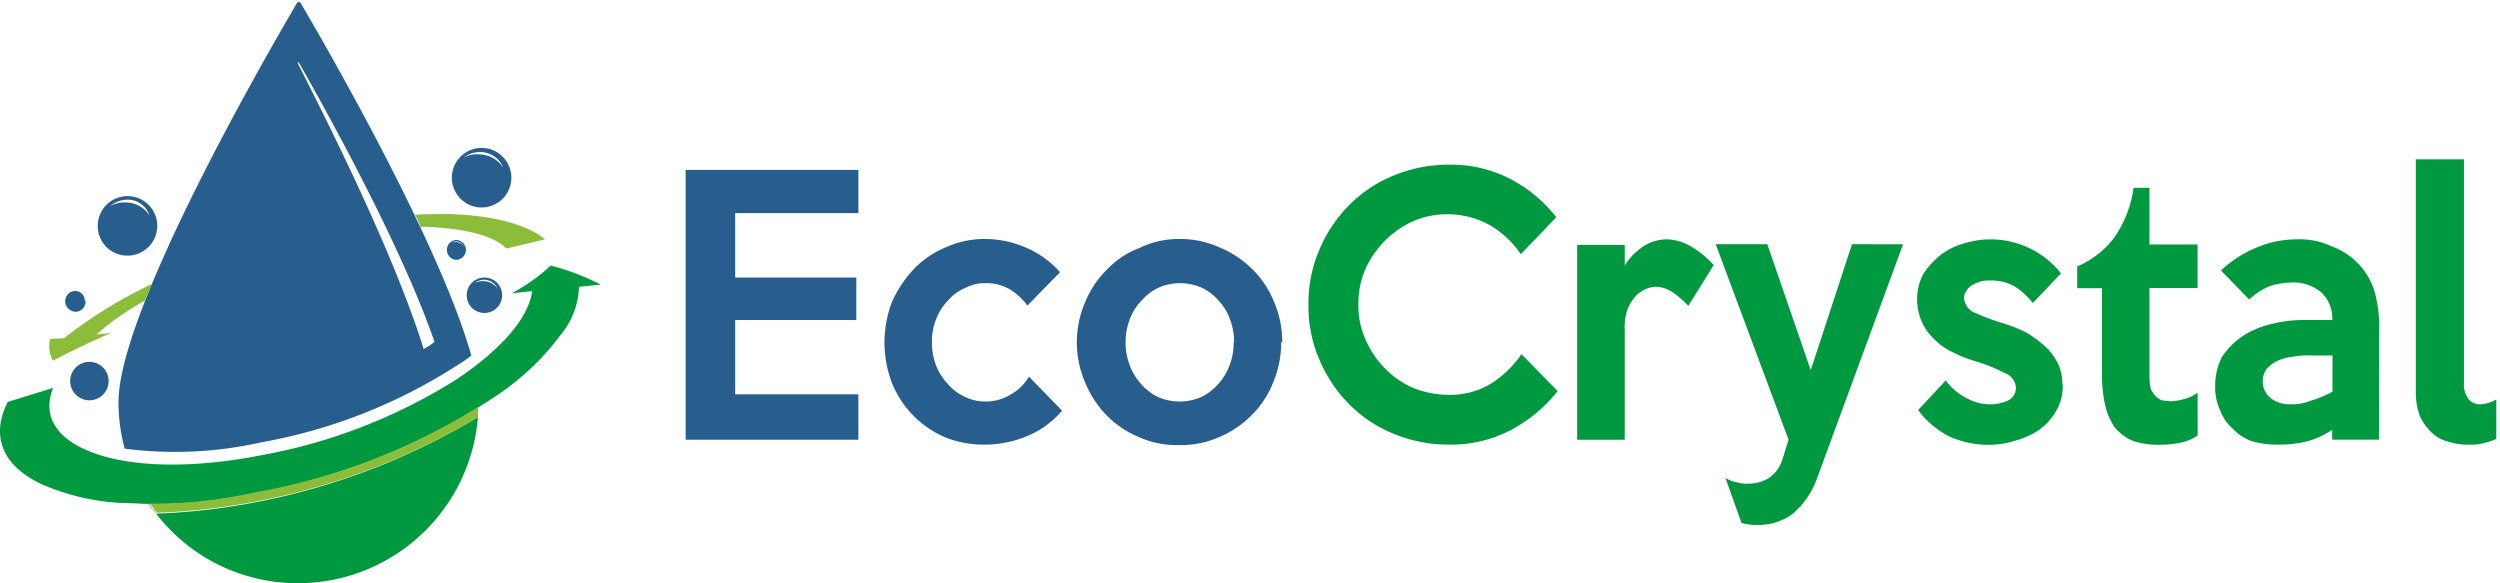
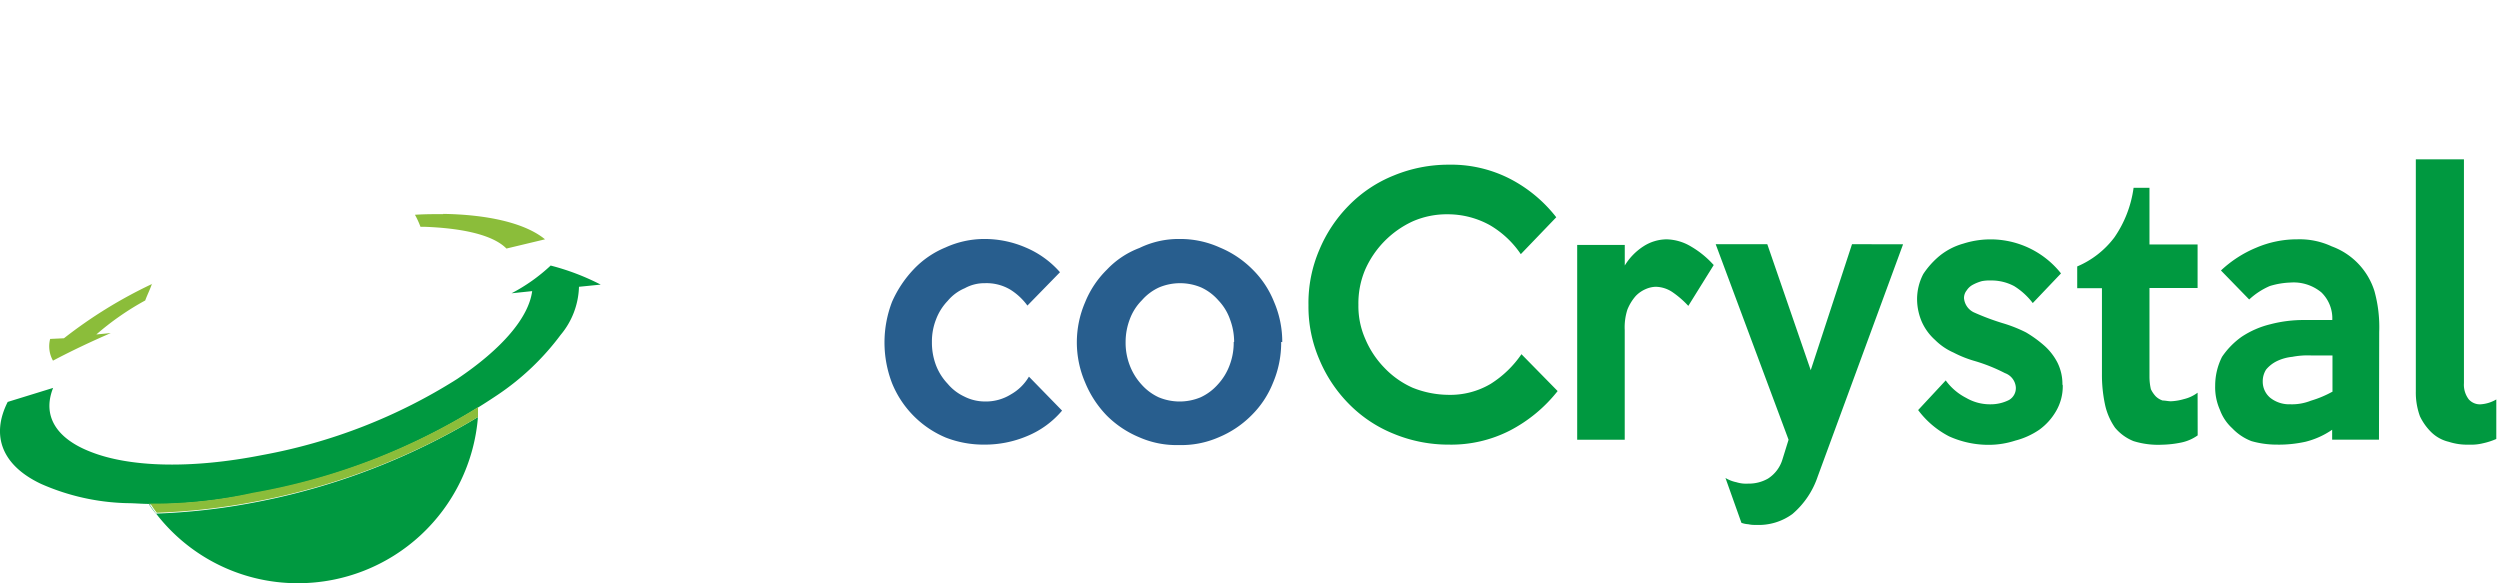
<svg xmlns="http://www.w3.org/2000/svg" xmlns:ns1="http://sodipodi.sourceforge.net/DTD/sodipodi-0.dtd" xmlns:ns2="http://www.inkscape.org/namespaces/inkscape" width="283.308" height="66.094" viewBox="0 0 283.308 66.094" version="1.1" id="svg78" ns1:docname="Logo-Eco-Crystal.svg" ns2:version="1.2.1 (9c6d41e410, 2022-07-14)">
  <ns1:namedview id="namedview80" pagecolor="#ffffff" bordercolor="#000000" borderopacity="0.25" ns2:showpageshadow="false" ns2:pageopacity="0.0" ns2:pagecheckerboard="false" ns2:deskcolor="#d1d1d1" showgrid="false" ns2:zoom="4.0307838" ns2:cx="158.77805" ns2:cy="33.988427" ns2:window-width="1920" ns2:window-height="1017" ns2:window-x="-8" ns2:window-y="-8" ns2:window-maximized="1" ns2:current-layer="g74" />
  <defs id="defs44">
    <style id="style42">.a{fill:#285e8e;}.b{fill:#009940;}.c{fill:#8bbd3a;}</style>
    <clipPath clipPathUnits="userSpaceOnUse" id="clipPath719">
      <rect style="opacity:0.74;fill:#b3b3b3" id="rect721" width="283.816" height="66.24" x="-74.725" y="-2.654" />
    </clipPath>
    <clipPath clipPathUnits="userSpaceOnUse" id="clipPath723">
      <rect style="opacity:0.74;fill:#b3b3b3" id="rect725" width="283.816" height="66.24" x="-51.872" y="-3.141" />
    </clipPath>
    <clipPath clipPathUnits="userSpaceOnUse" id="clipPath727">
      <rect style="opacity:0.74;fill:#b3b3b3" id="rect729" width="283.816" height="66.24" x="-47.605" y="-4.841" />
    </clipPath>
    <clipPath clipPathUnits="userSpaceOnUse" id="clipPath731">
      <rect style="opacity:0.74;fill:#b3b3b3" id="rect733" width="283.816" height="66.24" x="-44.672" y="-3.746" />
    </clipPath>
    <clipPath clipPathUnits="userSpaceOnUse" id="clipPath735">
      <rect style="opacity:0.74;fill:#b3b3b3" id="rect737" width="283.816" height="66.24" x="-41.266" y="-4.843" />
    </clipPath>
    <clipPath clipPathUnits="userSpaceOnUse" id="clipPath739">
      <rect style="opacity:0.74;fill:#b3b3b3" id="rect741" width="283.816" height="66.24" x="-36.983" y="-4.945" />
    </clipPath>
    <clipPath clipPathUnits="userSpaceOnUse" id="clipPath743">
      <rect style="opacity:0.74;fill:#b3b3b3" id="rect745" width="283.816" height="66.24" x="-34.038" y="-4.841" />
    </clipPath>
    <clipPath clipPathUnits="userSpaceOnUse" id="clipPath747">
      <rect style="opacity:0.74;fill:#b3b3b3" id="rect749" width="283.816" height="66.24" x="-28.322" y="-3.254" />
    </clipPath>
    <clipPath clipPathUnits="userSpaceOnUse" id="clipPath751">
      <rect style="opacity:0.74;fill:#b3b3b3" id="rect753" width="283.816" height="66.24" x="-23.397" y="-4.834" />
    </clipPath>
    <clipPath clipPathUnits="userSpaceOnUse" id="clipPath755">
      <rect style="opacity:0.74;fill:#b3b3b3" id="rect757" width="283.816" height="66.24" x="-19.306" y="-4.834" />
    </clipPath>
    <clipPath clipPathUnits="userSpaceOnUse" id="clipPath759">
-       <rect style="opacity:0.74;fill:#b3b3b3" id="rect761" width="283.816" height="66.24" x="-15.077" y="-3.365" />
-     </clipPath>
+       </clipPath>
    <clipPath clipPathUnits="userSpaceOnUse" id="clipPath763">
      <rect style="opacity:0.74;fill:#b3b3b3" id="rect765" width="283.816" height="66.24" x="-1.543" y="-4.301" />
    </clipPath>
    <clipPath clipPathUnits="userSpaceOnUse" id="clipPath767">
      <rect style="opacity:0.74;fill:#b3b3b3" id="rect769" width="283.816" height="66.24" x="-0.495" y="-5.398" />
    </clipPath>
    <clipPath clipPathUnits="userSpaceOnUse" id="clipPath771">
-       <rect style="opacity:0.74;fill:#b3b3b3" id="rect773" width="283.816" height="66.24" x="-1.881" y="0.248" />
-     </clipPath>
+       </clipPath>
  </defs>
  <g transform="translate(-0.001)" id="g76">
    <g transform="translate(0.001)" id="g74">
      <path class="a" d="M 12.906,28.966 A 3.373,3.373 0 1 0 9.693,25.495 v 0.1 a 3.348,3.348 0 0 0 3.275,3.373 m 0,-6.34 a 2.585,2.585 0 0 1 2.572,1.772 3.188,3.188 0 0 0 -2.733,-1.453 3.2,3.2 0 0 0 -1.711,0.406 3.164,3.164 0 0 1 1.871,-0.726 M 8.216,34.1 A 1.071,1.071 0 0 0 7.231,32.98 v 0 A 1.145,1.145 0 0 0 6,34.1 1.231,1.231 0 0 0 7.231,35.33 1.157,1.157 0 0 0 8.314,34.1 m 42,-4.653 a 1.133,1.133 0 0 0 1.1,-1.157 1.145,1.145 0 0 0 -1.1,-1.1 1.133,1.133 0 0 0 -0.074,2.253 h 0.074 m 0,-2.08 a 0.936,0.936 0 0 1 0.862,0.554 1.022,1.022 0 0 0 -0.936,-0.48 1.157,1.157 0 0 0 -0.542,0.074 1.391,1.391 0 0 1 0.628,-0.148 M 53.12,23.51 a 3.373,3.373 0 1 0 -3.3,-3.311 3.373,3.373 0 0 0 3.3,3.311 m -0.135,-6.278 a 2.794,2.794 0 0 1 2.659,1.773 3.324,3.324 0 0 0 -2.868,-1.514 2.758,2.758 0 0 0 -1.637,0.406 2.856,2.856 0 0 1 1.847,-0.665 M 8.77,41.005 a 2.179,2.179 0 1 1 -0.049,0 m -0.16,0.48 a 2.265,2.265 0 0 0 -1.1,0.246 2.093,2.093 0 0 1 1.239,-0.406 1.736,1.736 0 0 1 1.637,1.12 2.068,2.068 0 0 0 -1.8,-0.96 m 44.92,-10.033 a 2.007,2.007 0 1 0 0.111,0 h -0.111 m -0.074,0.406 a 1.92,1.92 0 0 0 -1.009,0.246 1.773,1.773 0 0 1 1.1,-0.406 1.723,1.723 0 0 1 1.551,1.046 1.994,1.994 0 0 0 -1.637,-0.886 m -41.344,13.69 a 20.238,20.238 0 0 0 0.7,5.293 44.465,44.465 0 0 0 15.412,-0.7 60.677,60.677 0 0 0 22.072,-8.617 15.35,15.35 0 0 0 1.8,-1.231 C 48,26 32.479,0 32.479,0 c 0,0 -20.435,34.186 -20.435,45.548 m 34.579,-6 C 43.5,29.446 36.48,15.24 32.344,7.14 c 0.074,0 0.074,-0.074 0.074,-0.16 4.358,7.62 12.064,21.9 15.437,31.773 a 9.442,9.442 0 0 1 -1.231,0.8" transform="translate(1.385)" id="path46" clip-path="url(#clipPath771)" />
      <path class="b" d="m 62.413,24.44 a 19.967,19.967 0 0 1 -4.444,3.151 l 2.339,-0.246 c -0.394,2.979 -3.361,6.5 -8.506,9.959 A 62.191,62.191 0 0 1 29.73,45.921 c -8.186,1.613 -15.129,1.366 -19.5,-0.382 -3.9,-1.526 -5.453,-4.1 -4.21,-7.226 L 0.874,39.9 c -1.945,3.853 -0.628,7.226 3.816,9.307 a 25.605,25.605 0 0 0 9.75,2.167 c 0.776,0 1.637,0.086 2.462,0.086 A 20.25,20.25 0 0 0 33.829,60.446 20.46,20.46 0 0 0 54.165,41.613 76.508,76.508 0 0 1 28.67,51.326 71.842,71.842 0 0 1 17.665,52.557 9.2,9.2 0 0 1 16.889,51.511 58.313,58.313 0 0 0 28.67,50.279 72,72 0 0 0 56.356,39.126 a 29.089,29.089 0 0 0 7.177,-6.82 8.863,8.863 0 0 0 2.08,-5.453 l 2.462,-0.246 a 27.083,27.083 0 0 0 -5.7,-2.167" transform="translate(-0.001,5.646)" id="path48" clip-path="url(#clipPath767)" />
      <path class="c" d="M 16.187,27.63 A 52.491,52.491 0 0 0 6.2,33.785 l -1.563,0.074 a 3.311,3.311 0 0 0 0.32,2.462 c 2.339,-1.231 4.358,-2.167 6.549,-3.127 l -1.637,0.16 a 31.379,31.379 0 0 1 5.54,-3.853 c 0.234,-0.64 0.542,-1.231 0.776,-1.92 m 32.991,-7.866 c -1.009,0 -2.105,0 -3.2,0.074 a 9.751,9.751 0 0 1 0.628,1.366 h 0.542 c 4.136,0.16 7.645,0.886 9.2,2.462 l 4.37,-1.046 C 58.374,20.65 54,19.764 49.179,19.69 M 15.941,52.423 a 10.23,10.23 0 0 0 0.776,1.133 71.842,71.842 0 0 0 11.005,-1.231 76.508,76.508 0 0 0 25.4,-9.614 V 41.59 a 71.929,71.929 0 0 1 -25.494,9.7 51.888,51.888 0 0 1 -11.781,1.231" transform="translate(1.047,4.549)" id="path50" clip-path="url(#clipPath763)" />
-       <path class="a" d="M 82.693,46.219 H 63.12 V 15.64 h 19.573 v 4.9 h -13.96 v 7.3 h 13.726 v 4.813 H 68.733 v 8.42 h 13.96 z" transform="translate(14.581,3.613)" id="path52" clip-path="url(#clipPath759)" />
      <path class="a" d="m 101.547,41.45 a 10.316,10.316 0 0 1 -3.976,2.893 12.31,12.31 0 0 1 -4.838,0.96 11.805,11.805 0 0 1 -4.37,-0.8 11.288,11.288 0 0 1 -6.081,-6.155 12.84,12.84 0 0 1 0,-9.233 12.938,12.938 0 0 1 2.462,-3.693 10.414,10.414 0 0 1 3.595,-2.462 10.611,10.611 0 0 1 4.394,-0.96 11.744,11.744 0 0 1 4.678,0.96 10.673,10.673 0 0 1 3.9,2.807 l -3.691,3.779 a 6.992,6.992 0 0 0 -1.945,-1.81 5.269,5.269 0 0 0 -2.881,-0.726 4.579,4.579 0 0 0 -2.265,0.566 5.1,5.1 0 0 0 -1.945,1.44 6.155,6.155 0 0 0 -1.317,2.093 6.808,6.808 0 0 0 -0.468,2.573 7.226,7.226 0 0 0 0.468,2.647 6.352,6.352 0 0 0 1.317,2.08 5.453,5.453 0 0 0 1.871,1.44 5.158,5.158 0 0 0 2.339,0.566 5.367,5.367 0 0 0 2.967,-0.812 5.478,5.478 0 0 0 2.031,-2.003 z" transform="translate(18.81,5.082)" id="path54" clip-path="url(#clipPath755)" />
      <path class="a" d="m 116.955,33.67 a 7.249,7.249 0 0 0 -0.467,-2.559 5.971,5.971 0 0 0 -1.33,-2.168 5.761,5.761 0 0 0 -1.945,-1.453 6.155,6.155 0 0 0 -4.764,0 5.761,5.761 0 0 0 -1.945,1.453 5.97,5.97 0 0 0 -1.379,2.167 7.251,7.251 0 0 0 -0.468,2.561 7.14,7.14 0 0 0 0.468,2.647 6.771,6.771 0 0 0 1.33,2.167 5.933,5.933 0 0 0 1.945,1.453 6.155,6.155 0 0 0 4.764,0 5.934,5.934 0 0 0 1.945,-1.453 6.562,6.562 0 0 0 1.329,-2.167 7.14,7.14 0 0 0 0.468,-2.647 m 5.38,0 a 11.6,11.6 0 0 1 -0.936,4.653 10.735,10.735 0 0 1 -2.462,3.693 11.375,11.375 0 0 1 -3.693,2.462 10.587,10.587 0 0 1 -4.53,0.874 10.427,10.427 0 0 1 -4.444,-0.874 11.375,11.375 0 0 1 -3.693,-2.462 11.805,11.805 0 0 1 -2.462,-3.767 11.461,11.461 0 0 1 0,-9.073 10.907,10.907 0 0 1 2.462,-3.693 9.848,9.848 0 0 1 3.693,-2.462 10.144,10.144 0 0 1 4.567,-1.022 10.858,10.858 0 0 1 4.53,0.96 11.375,11.375 0 0 1 3.693,2.462 10.735,10.735 0 0 1 2.462,3.693 11.449,11.449 0 0 1 0.936,4.567" transform="translate(22.901,5.082)" id="path56" clip-path="url(#clipPath751)" />
      <path class="b" d="m 148.69,40.815 a 16.693,16.693 0 0 1 -5.4,4.469 14.6,14.6 0 0 1 -6.943,1.6 16.237,16.237 0 0 1 -6.241,-1.231 14.9,14.9 0 0 1 -5.06,-3.373 15.819,15.819 0 0 1 -3.361,-5.047 15.08,15.08 0 0 1 -1.231,-6.155 15.24,15.24 0 0 1 1.231,-6.266 15.818,15.818 0 0 1 3.361,-5.047 14.9,14.9 0 0 1 5.06,-3.373 16.237,16.237 0 0 1 6.241,-1.231 14.6,14.6 0 0 1 6.943,1.6 15.893,15.893 0 0 1 5.244,4.358 l -4.017,4.181 a 10.8,10.8 0 0 0 -3.508,-3.287 9.848,9.848 0 0 0 -4.764,-1.231 9.614,9.614 0 0 0 -3.976,0.8 10.845,10.845 0 0 0 -5.38,5.453 9.762,9.762 0 0 0 -0.776,4.013 9.183,9.183 0 0 0 0.776,3.853 10.562,10.562 0 0 0 2.179,3.287 10.008,10.008 0 0 0 3.2,2.253 11.079,11.079 0 0 0 3.976,0.8 9,9 0 0 0 4.838,-1.231 11.9,11.9 0 0 0 3.508,-3.373 z" transform="translate(27.826,3.502)" id="path58" clip-path="url(#clipPath747)" />
      <path class="b" d="m 160.676,24.923 -2.893,4.653 a 10.61,10.61 0 0 0 -1.748,-1.526 3.5,3.5 0 0 0 -1.945,-0.64 3.028,3.028 0 0 0 -1.1,0.246 3.471,3.471 0 0 0 -1.169,0.8 5.417,5.417 0 0 0 -0.936,1.526 6.487,6.487 0 0 0 -0.308,2.327 V 44.742 H 145.19 V 22.67 h 5.392 V 25 a 6.807,6.807 0 0 1 2.105,-2.167 4.924,4.924 0 0 1 2.647,-0.8 5.6,5.6 0 0 1 2.733,0.8 10.537,10.537 0 0 1 2.573,2.093" transform="translate(33.542,5.089)" id="path60" clip-path="url(#clipPath743)" />
      <path class="b" d="m 179.175,22.492 -9.675,26.32 a 9.59,9.59 0 0 1 -2.868,4.247 6.475,6.475 0 0 1 -4.136,1.231 3.4,3.4 0 0 1 -0.862,-0.074 2.807,2.807 0 0 1 -0.776,-0.16 l -1.81,-5.084 a 3.9,3.9 0 0 0 1.231,0.48 3.693,3.693 0 0 0 1.33,0.16 4.382,4.382 0 0 0 2.253,-0.566 3.915,3.915 0 0 0 1.637,-2.154 l 0.7,-2.253 -8.259,-22.159 h 5.847 l 4.924,14.28 4.678,-14.28 z" transform="translate(36.487,5.193)" id="path62" clip-path="url(#clipPath739)" />
      <path class="b" d="m 192.988,38.561 a 5.576,5.576 0 0 1 -0.776,2.967 6.77,6.77 0 0 1 -1.883,2.08 8.617,8.617 0 0 1 -2.721,1.231 9.713,9.713 0 0 1 -2.967,0.48 10.858,10.858 0 0 1 -4.53,-0.96 10.217,10.217 0 0 1 -3.511,-2.979 l 3.127,-3.361 a 6.524,6.524 0 0 0 2.317,1.981 5.343,5.343 0 0 0 2.733,0.726 4.592,4.592 0 0 0 2.105,-0.48 1.551,1.551 0 0 0 0.788,-1.453 1.859,1.859 0 0 0 -1.231,-1.6 19.377,19.377 0 0 0 -3.361,-1.354 12.852,12.852 0 0 1 -2.462,-0.973 6.882,6.882 0 0 1 -2.105,-1.44 6.069,6.069 0 0 1 -1.477,-2.007 6.562,6.562 0 0 1 -0.554,-2.561 6.155,6.155 0 0 1 0.7,-2.893 9.429,9.429 0 0 1 1.871,-2.08 7.484,7.484 0 0 1 2.659,-1.366 10.181,10.181 0 0 1 11.079,3.373 l -3.2,3.361 a 7.829,7.829 0 0 0 -2.105,-1.92 5.49,5.49 0 0 0 -2.647,-0.64 4.592,4.592 0 0 0 -1.009,0.074 4.924,4.924 0 0 0 -1.022,0.406 1.847,1.847 0 0 0 -0.7,0.64 1.366,1.366 0 0 0 -0.308,0.886 1.97,1.97 0 0 0 1.1,1.6 27.769,27.769 0 0 0 3.275,1.231 15.782,15.782 0 0 1 2.647,1.046 13.542,13.542 0 0 1 2.1,1.524 6.623,6.623 0 0 1 1.477,1.92 5.441,5.441 0 0 1 0.554,2.462" transform="translate(40.77,5.091)" id="path64" clip-path="url(#clipPath735)" />
      <path class="b" d="m 204.872,45.345 a 4.924,4.924 0 0 1 -1.871,0.812 11.953,11.953 0 0 1 -2.191,0.246 9.38,9.38 0 0 1 -3.2,-0.406 5.281,5.281 0 0 1 -2.105,-1.526 7.276,7.276 0 0 1 -1.1,-2.462 16.1,16.1 0 0 1 -0.382,-3.607 V 28.665 H 191.22 V 26.2 a 10.291,10.291 0 0 0 4.21,-3.287 12.938,12.938 0 0 0 2.179,-5.626 h 1.8 v 6.426 h 5.453 v 4.927 h -5.453 v 10.107 a 6.379,6.379 0 0 0 0.16,1.366 3.275,3.275 0 0 0 0.542,0.8 2.007,2.007 0 0 0 0.788,0.48 c 0.308,0 0.615,0.086 0.936,0.086 a 6.081,6.081 0 0 0 1.477,-0.246 4.173,4.173 0 0 0 1.551,-0.726 z" transform="translate(44.176,3.994)" id="path66" clip-path="url(#clipPath731)" />
      <path class="b" d="M 217.215,39.228 V 35.19 h -2.462 a 9.282,9.282 0 0 0 -2.105,0.16 5.207,5.207 0 0 0 -1.723,0.48 3.694,3.694 0 0 0 -1.231,0.96 2.462,2.462 0 0 0 -0.382,1.366 2.376,2.376 0 0 0 0.862,1.844 3.459,3.459 0 0 0 2.253,0.726 5.823,5.823 0 0 0 2.339,-0.406 12.076,12.076 0 0 0 2.462,-1.034 m 5.256,5.453 h -5.306 v -1.128 a 9.282,9.282 0 0 1 -3.041,1.366 14.009,14.009 0 0 1 -3.275,0.32 10.39,10.39 0 0 1 -2.819,-0.394 5.9,5.9 0 0 1 -2.179,-1.453 5.245,5.245 0 0 1 -1.4,-2.08 6.3,6.3 0 0 1 -0.542,-2.733 7.251,7.251 0 0 1 0.776,-3.287 8.912,8.912 0 0 1 2.228,-2.277 10.279,10.279 0 0 1 3.25,-1.416 14.833,14.833 0 0 1 3.89,-0.48 h 3.127 a 4.1,4.1 0 0 0 -1.231,-3.127 4.924,4.924 0 0 0 -3.508,-1.12 8.95,8.95 0 0 0 -2.339,0.394 8.161,8.161 0 0 0 -2.339,1.526 l -3.2,-3.287 a 13.221,13.221 0 0 1 3.976,-2.573 11.781,11.781 0 0 1 4.678,-0.96 8.617,8.617 0 0 1 3.9,0.8 7.915,7.915 0 0 1 4.838,5.06 15.253,15.253 0 0 1 0.542,4.653 z" transform="translate(47.109,5.089)" id="path68" clip-path="url(#clipPath727)" />
      <path class="b" d="m 231.512,46.357 a 7.965,7.965 0 0 1 -1.477,0.48 A 5.65,5.65 0 0 1 228.4,47 6.734,6.734 0 0 1 226.135,46.68 4.235,4.235 0 0 1 224.19,45.634 6.364,6.364 0 0 1 222.861,43.787 7.78,7.78 0 0 1 222.393,40.98 V 14.67 h 5.453 v 25.359 a 2.721,2.721 0 0 0 0.554,1.847 1.687,1.687 0 0 0 1.329,0.554 3.988,3.988 0 0 0 1.785,-0.554 z" transform="translate(51.376,3.389)" id="path70" clip-path="url(#clipPath723)" />
-       <path class="b" d="m 231.512,46.357 a 7.965,7.965 0 0 1 -1.477,0.48 A 5.65,5.65 0 0 1 228.4,47 6.734,6.734 0 0 1 226.135,46.68 4.235,4.235 0 0 1 224.19,45.634 6.364,6.364 0 0 1 222.861,43.787 7.78,7.78 0 0 1 222.393,40.98 V 14.67 h 5.453 v 25.359 a 2.721,2.721 0 0 0 0.554,1.847 1.687,1.687 0 0 0 1.329,0.554 3.988,3.988 0 0 0 1.785,-0.554 z" transform="translate(74.229,2.902)" id="path70-0" clip-path="url(#clipPath719)" style="fill:#009940" />
      <rect style="opacity:0.74;fill:#b3b3b3" id="rect633" width="2.729" height="5.21" x="299.694" y="137.194" />
    </g>
  </g>
</svg>